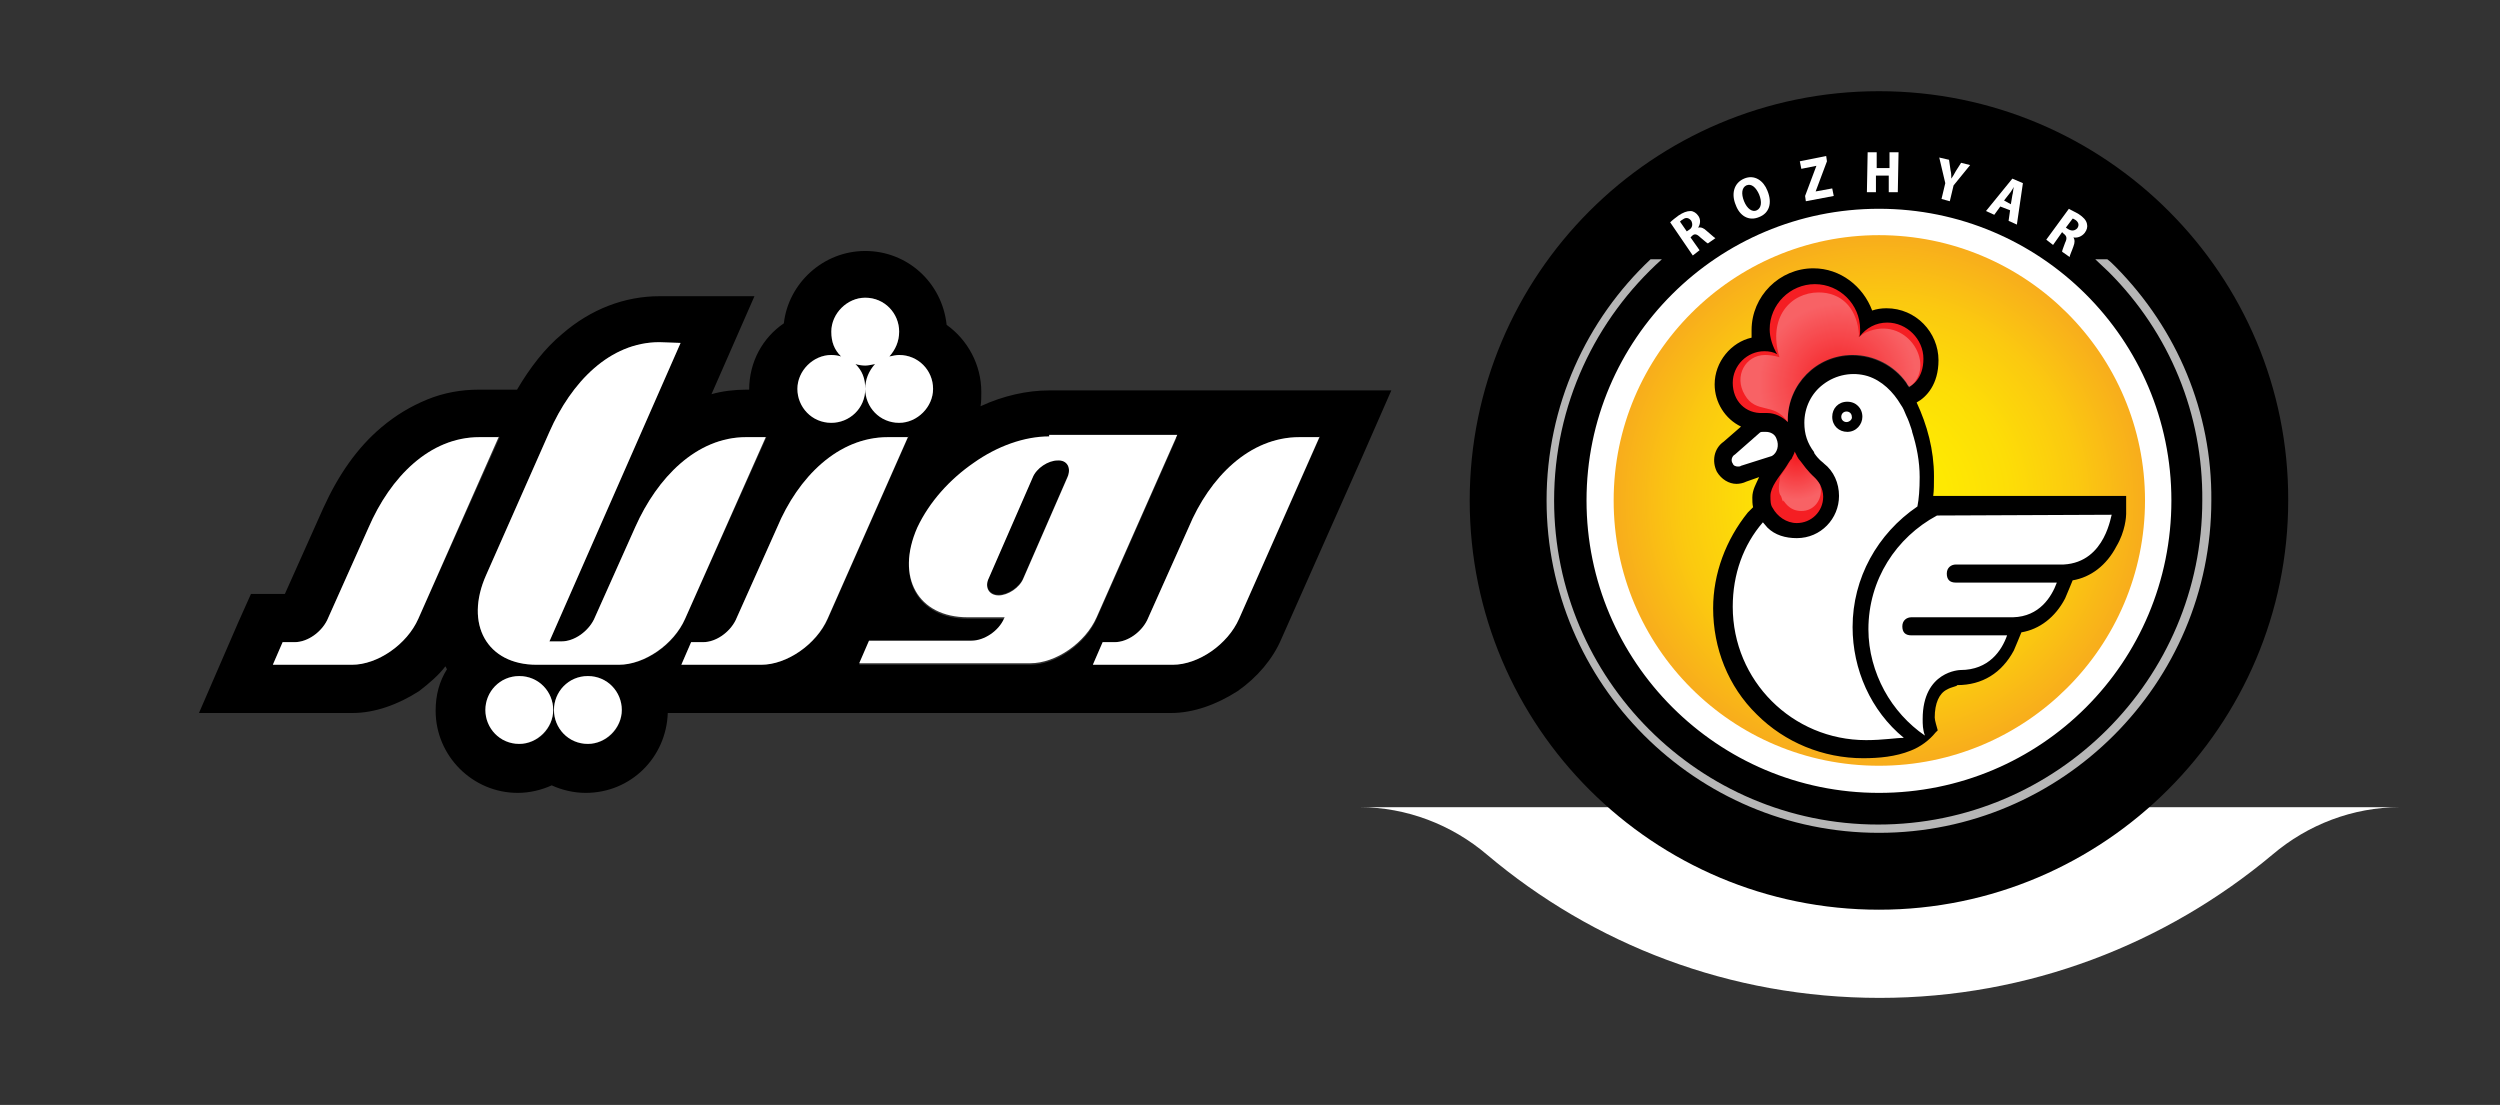
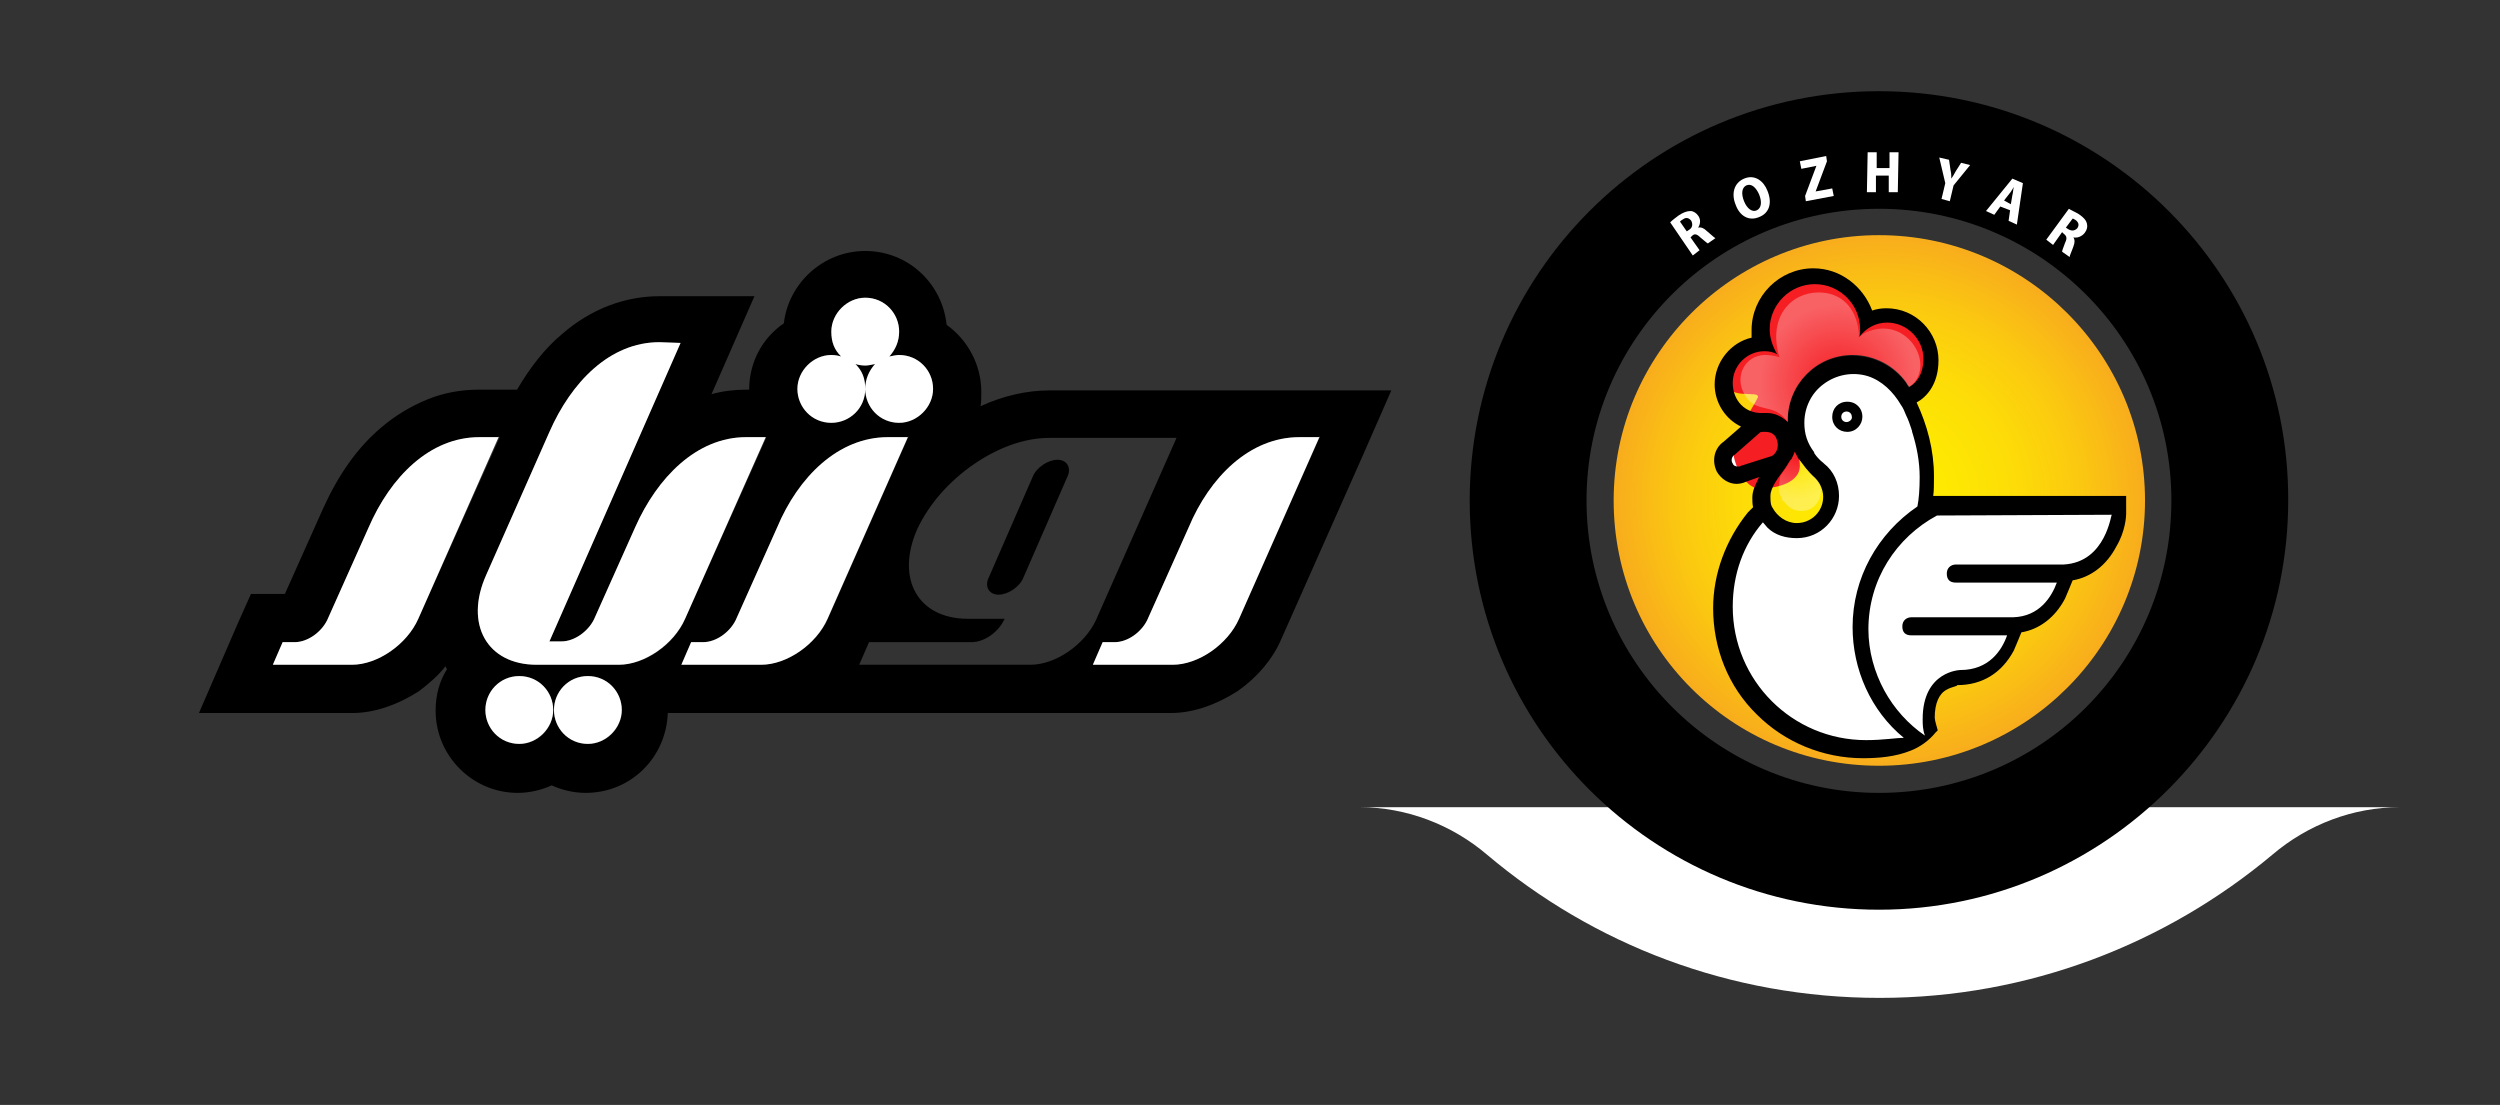
<svg xmlns="http://www.w3.org/2000/svg" version="1.1" id="Layer_1" x="0px" y="0px" viewBox="0 0 331.7 146.6" style="enable-background:new 0 0 331.7 146.6;" xml:space="preserve">
  <rect x="0" y="0" width="331.7" height="146.6" fill="#333333" stroke="none" />
  <style type="text/css">
	.st0{fill:#FFFFFF;}
	.st1{fill-rule:evenodd;clip-rule:evenodd;fill:url(#SVGID_1_);}
	.st2{fill:#F51E23;}
	.st3{fill:url(#SVGID_00000011006192229811931640000009054342963790545030_);}
	.st4{fill:url(#SVGID_00000060007281933135180790000009655809174102240143_);}
	.st5{fill:#B6B6B6;}
</style>
  <path class="st0" d="M197.3,113.4c14.1,11.9,32.2,19,52.1,19c19.8,0,38-7.2,52.1-19c4.7-4,10.7-6.3,16.9-6.3h-138  C186.6,107.1,192.6,109.4,197.3,113.4z" />
  <g>
    <path d="M114.8,48.5c-0.5,0-1-0.1-1.3-0.2c0.9,0.9,1.3,1.9,1.3,3.3c0-1.3,0.5-2.4,1.3-3.3C115.6,48.4,115.3,48.5,114.8,48.5z    M140.3,61c-1.2,0-2.8,1-3.3,2.3l-5.8,13.3c-0.6,1.2,0,2.3,1.3,2.3c1.2,0,2.8-1,3.3-2.3l5.8-13.3C142.2,62.1,141.6,61,140.3,61z    M140.3,61c-1.2,0-2.8,1-3.3,2.3l-5.8,13.3c-0.6,1.2,0,2.3,1.3,2.3c1.2,0,2.8-1,3.3-2.3l5.8-13.3C142.2,62.1,141.6,61,140.3,61z    M114.8,48.5c-0.5,0-1-0.1-1.3-0.2c0.9,0.9,1.3,1.9,1.3,3.3c0-1.3,0.5-2.4,1.3-3.3C115.6,48.4,115.3,48.5,114.8,48.5z M140.3,61   c-1.2,0-2.8,1-3.3,2.3l-5.8,13.3c-0.6,1.2,0,2.3,1.3,2.3c1.2,0,2.8-1,3.3-2.3l5.8-13.3C142.2,62.1,141.6,61,140.3,61z M140.3,61   c-1.2,0-2.8,1-3.3,2.3l-5.8,13.3c-0.6,1.2,0,2.3,1.3,2.3c1.2,0,2.8-1,3.3-2.3l5.8-13.3C142.2,62.1,141.6,61,140.3,61z M114.8,48.5   c-0.5,0-1-0.1-1.3-0.2c0.9,0.9,1.3,1.9,1.3,3.3c0-1.3,0.5-2.4,1.3-3.3C115.6,48.4,115.3,48.5,114.8,48.5z M114.8,48.5   c-0.5,0-1-0.1-1.3-0.2c0.9,0.9,1.3,1.9,1.3,3.3c0-1.3,0.5-2.4,1.3-3.3C115.6,48.4,115.3,48.5,114.8,48.5z M140.3,61   c-1.2,0-2.8,1-3.3,2.3l-5.8,13.3c-0.6,1.2,0,2.3,1.3,2.3c1.2,0,2.8-1,3.3-2.3l5.8-13.3C142.2,62.1,141.6,61,140.3,61z M140.3,61   c-1.2,0-2.8,1-3.3,2.3l-5.8,13.3c-0.6,1.2,0,2.3,1.3,2.3c1.2,0,2.8-1,3.3-2.3l5.8-13.3C142.2,62.1,141.6,61,140.3,61z M114.8,48.5   c-0.5,0-1-0.1-1.3-0.2c0.9,0.9,1.3,1.9,1.3,3.3c0-1.3,0.5-2.4,1.3-3.3C115.6,48.4,115.3,48.5,114.8,48.5z M114.8,48.5   c-0.5,0-1-0.1-1.3-0.2c0.9,0.9,1.3,1.9,1.3,3.3c0-1.3,0.5-2.4,1.3-3.3C115.6,48.4,115.3,48.5,114.8,48.5z M140.3,61   c-1.2,0-2.8,1-3.3,2.3l-5.8,13.3c-0.6,1.2,0,2.3,1.3,2.3c1.2,0,2.8-1,3.3-2.3l5.8-13.3C142.2,62.1,141.6,61,140.3,61z M140.3,61   c-1.2,0-2.8,1-3.3,2.3l-5.8,13.3c-0.6,1.2,0,2.3,1.3,2.3c1.2,0,2.8-1,3.3-2.3l5.8-13.3C142.2,62.1,141.6,61,140.3,61z M114.8,48.5   c-0.5,0-1-0.1-1.3-0.2c0.9,0.9,1.3,1.9,1.3,3.3c0-1.3,0.5-2.4,1.3-3.3C115.6,48.4,115.3,48.5,114.8,48.5z M114.8,48.5   c-0.5,0-1-0.1-1.3-0.2c0.9,0.9,1.3,1.9,1.3,3.3c0-1.3,0.5-2.4,1.3-3.3C115.6,48.4,115.3,48.5,114.8,48.5z M140.3,61   c-1.2,0-2.8,1-3.3,2.3l-5.8,13.3c-0.6,1.2,0,2.3,1.3,2.3c1.2,0,2.8-1,3.3-2.3l5.8-13.3C142.2,62.1,141.6,61,140.3,61z M140.3,61   c-1.2,0-2.8,1-3.3,2.3l-5.8,13.3c-0.6,1.2,0,2.3,1.3,2.3c1.2,0,2.8-1,3.3-2.3l5.8-13.3C142.2,62.1,141.6,61,140.3,61z M114.8,48.5   c-0.5,0-1-0.1-1.3-0.2c0.9,0.9,1.3,1.9,1.3,3.3c0-1.3,0.5-2.4,1.3-3.3C115.6,48.4,115.3,48.5,114.8,48.5z M139.2,51.8   c-2.9,0-6.1,0.7-9.1,2.1c0.1-0.6,0.1-1.2,0.1-1.9c0-3.6-1.8-6.9-4.6-8.9c-0.6-5.6-5.2-9.8-10.8-9.8c-5.6,0-10.2,4.3-10.8,9.6   c-2.8,1.9-4.6,5.1-4.6,8.8H99c-1.6,0-3.2,0.2-4.6,0.6l1.8-4.1l3.9-8.9H87.5c-4.6,0-9.1,1.7-12.9,5c-2.3,1.9-4.3,4.5-6,7.4h-5.1   c-2.3,0-4.6,0.4-6.8,1.3s-4.2,2.1-6.1,3.7c-3.2,2.7-5.7,6.3-7.7,10.7l-5.1,11.4h-4.5l-1.7,3.8l-1.3,3l-3.9,9h20.4   c2.9,0,6-1.1,8.8-2.9c1.3-1,2.6-2.1,3.5-3.3c0,0.1,0.1,0.1,0.1,0.2c0,0.1,0.1,0.1,0.1,0.2c-1,1.6-1.5,3.4-1.5,5.5   c0,6,4.9,10.9,10.9,10.9c1.6,0,3.2-0.4,4.5-1c1.3,0.6,2.9,1,4.5,1c6,0,10.7-4.7,10.9-10.6h66.8c2.9,0,6-1.1,8.8-2.9   c2.6-1.8,4.7-4.3,5.8-6.9l10.7-24.1l3.9-8.9H139.2z M110.3,47.1c0.5,0,1,0.1,1.3,0.2c-0.9-0.9-1.3-1.9-1.3-3.3   c0-2.4,2.1-4.5,4.5-4.5c2.6,0,4.5,2.1,4.5,4.5c0,1.3-0.5,2.4-1.3,3.3c0.5-0.1,0.9-0.2,1.3-0.2c2.6,0,4.5,2.1,4.5,4.5   s-2.1,4.5-4.5,4.5c-2.6,0-4.5-2.1-4.5-4.5c0,2.6-2.1,4.5-4.5,4.5c-2.6,0-4.5-2.1-4.5-4.5S107.8,47.1,110.3,47.1z M55.5,82.1   c-1.5,3.4-5.4,6.1-8.8,6.1H36.2l1.3-3h1.6c1.7,0,3.5-1.3,4.3-2.9l5.5-12.3c2.9-6.7,8.1-12,14.7-12h2.7L55.5,82.1z M68.9,98.7   c-2.6,0-4.5-2.1-4.5-4.5c0-2.4,1.9-4.5,4.5-4.5c2.6,0,4.5,2.1,4.5,4.5C73.4,96.7,71.4,98.7,68.9,98.7z M78,98.7   c-2.6,0-4.5-2.1-4.5-4.5c0-2.4,1.9-4.5,4.5-4.5c2.6,0,4.5,2.1,4.5,4.5C82.5,96.7,80.5,98.7,78,98.7z M82.2,88.2H71.2   c-6.6,0-9.6-5.4-6.7-11.9l8.4-19c2.9-6.6,8-11.9,14.6-11.9l2.8,0.1L72.9,85.1h1.6c1.7,0,3.5-1.3,4.3-2.9l5.5-12.3   C87.2,63.4,92.4,58,99,58h2.7L90.9,82.1C89.5,85.5,85.6,88.2,82.2,88.2z M101,88.2H90.4l1.3-3h1.6c1.7,0,3.5-1.3,4.3-2.9l5.5-12.3   c2.8-6.7,8.1-12,14.7-12h2.7l-10.7,24.2C108.3,85.5,104.4,88.2,101,88.2z M136.7,88.2h-22.7l1.3-3h13.6c1.7,0,3.5-1.3,4.3-2.9   l0.1-0.2h-4.9c-6.6,0-9.6-5.3-6.7-11.9c1.6-3.4,4.3-6.4,7.5-8.6c3.2-2.2,6.7-3.5,10-3.5h16.9l-10.7,24.2   C143.9,85.5,140.1,88.2,136.7,88.2z M164.4,82.1c-1.5,3.4-5.4,6.1-8.8,6.1H145l1.3-3h1.6c1.7,0,3.5-1.3,4.3-2.9l5.5-12.3   c2.8-6.7,8.1-12,14.7-12h2.7L164.4,82.1z M140.3,61c-1.2,0-2.8,1-3.3,2.3l-5.8,13.3c-0.6,1.2,0,2.3,1.3,2.3c1.2,0,2.8-1,3.3-2.3   l5.8-13.3C142.2,62.1,141.6,61,140.3,61z M114.8,48.5c-0.5,0-1-0.1-1.3-0.2c0.9,0.9,1.3,1.9,1.3,3.3c0-1.3,0.5-2.4,1.3-3.3   C115.6,48.4,115.3,48.5,114.8,48.5z M114.8,48.5c-0.5,0-1-0.1-1.3-0.2c0.9,0.9,1.3,1.9,1.3,3.3c0-1.3,0.5-2.4,1.3-3.3   C115.6,48.4,115.3,48.5,114.8,48.5z M140.3,61c-1.2,0-2.8,1-3.3,2.3l-5.8,13.3c-0.6,1.2,0,2.3,1.3,2.3c1.2,0,2.8-1,3.3-2.3   l5.8-13.3C142.2,62.1,141.6,61,140.3,61z M140.3,61c-1.2,0-2.8,1-3.3,2.3l-5.8,13.3c-0.6,1.2,0,2.3,1.3,2.3c1.2,0,2.8-1,3.3-2.3   l5.8-13.3C142.2,62.1,141.6,61,140.3,61z M114.8,48.5c-0.5,0-1-0.1-1.3-0.2c0.9,0.9,1.3,1.9,1.3,3.3c0-1.3,0.5-2.4,1.3-3.3   C115.6,48.4,115.3,48.5,114.8,48.5z M114.8,48.5c-0.5,0-1-0.1-1.3-0.2c0.9,0.9,1.3,1.9,1.3,3.3c0-1.3,0.5-2.4,1.3-3.3   C115.6,48.4,115.3,48.5,114.8,48.5z M140.3,61c-1.2,0-2.8,1-3.3,2.3l-5.8,13.3c-0.6,1.2,0,2.3,1.3,2.3c1.2,0,2.8-1,3.3-2.3   l5.8-13.3C142.2,62.1,141.6,61,140.3,61z M140.3,61c-1.2,0-2.8,1-3.3,2.3l-5.8,13.3c-0.6,1.2,0,2.3,1.3,2.3c1.2,0,2.8-1,3.3-2.3   l5.8-13.3C142.2,62.1,141.6,61,140.3,61z M114.8,48.5c-0.5,0-1-0.1-1.3-0.2c0.9,0.9,1.3,1.9,1.3,3.3c0-1.3,0.5-2.4,1.3-3.3   C115.6,48.4,115.3,48.5,114.8,48.5z M114.8,48.5c-0.5,0-1-0.1-1.3-0.2c0.9,0.9,1.3,1.9,1.3,3.3c0-1.3,0.5-2.4,1.3-3.3   C115.6,48.4,115.3,48.5,114.8,48.5z M140.3,61c-1.2,0-2.8,1-3.3,2.3l-5.8,13.3c-0.6,1.2,0,2.3,1.3,2.3c1.2,0,2.8-1,3.3-2.3   l5.8-13.3C142.2,62.1,141.6,61,140.3,61z M140.3,61c-1.2,0-2.8,1-3.3,2.3l-5.8,13.3c-0.6,1.2,0,2.3,1.3,2.3c1.2,0,2.8-1,3.3-2.3   l5.8-13.3C142.2,62.1,141.6,61,140.3,61z M114.8,48.5c-0.5,0-1-0.1-1.3-0.2c0.9,0.9,1.3,1.9,1.3,3.3c0-1.3,0.5-2.4,1.3-3.3   C115.6,48.4,115.3,48.5,114.8,48.5z" />
    <path class="st0" d="M66.2,57.9L55.5,82.1c-1.5,3.4-5.4,6.1-8.8,6.1H36.2l1.3-3h1.6c1.7,0,3.5-1.3,4.3-2.9l5.5-12.3   c2.9-6.7,8.1-12,14.7-12H66.2z" />
    <path class="st0" d="M73.4,94.2c0,2.4-2.1,4.5-4.5,4.5c-2.6,0-4.5-2.1-4.5-4.5c0-2.4,1.9-4.5,4.5-4.5   C71.5,89.7,73.4,91.8,73.4,94.2z" />
    <path class="st0" d="M82.5,94.2c0,2.4-2.1,4.5-4.5,4.5c-2.6,0-4.5-2.1-4.5-4.5c0-2.4,1.9-4.5,4.5-4.5   C80.6,89.7,82.5,91.8,82.5,94.2z" />
    <path class="st0" d="M101.6,58L90.9,82.1c-1.5,3.4-5.4,6.1-8.8,6.1H71.2c-6.6,0-9.6-5.4-6.7-11.9l8.4-19c2.9-6.6,8-11.9,14.6-11.9   l2.8,0.1L72.9,85.1h1.6c1.7,0,3.5-1.3,4.3-2.9l5.5-12.3C87.2,63.4,92.4,58,99,58H101.6z" />
    <path class="st0" d="M123.8,51.6c0,2.4-2.1,4.5-4.5,4.5c-2.6,0-4.5-2.1-4.5-4.5c0-1.3,0.5-2.4,1.3-3.3c-0.5,0.1-0.9,0.2-1.3,0.2   c-0.5,0-1-0.1-1.3-0.2c0.9,0.9,1.3,1.9,1.3,3.3c0,2.6-2.1,4.5-4.5,4.5c-2.6,0-4.5-2.1-4.5-4.5s2.1-4.5,4.5-4.5c0.5,0,1,0.1,1.3,0.2   c-0.9-0.9-1.3-1.9-1.3-3.3c0-2.4,2.1-4.5,4.5-4.5c2.6,0,4.5,2.1,4.5,4.5c0,1.3-0.5,2.4-1.3,3.3c0.5-0.1,0.9-0.2,1.3-0.2   C121.8,47.1,123.8,49.1,123.8,51.6z" />
    <path class="st0" d="M120.5,57.9l-10.7,24.2c-1.5,3.4-5.4,6.1-8.8,6.1H90.4l1.3-3h1.6c1.7,0,3.5-1.3,4.3-2.9l5.5-12.3   c2.8-6.7,8.1-12,14.7-12H120.5z" />
-     <path class="st0" d="M139.2,57.9c-3.3,0-6.9,1.3-10,3.5c-3.2,2.2-5.9,5.2-7.5,8.6c-2.9,6.6,0.1,11.9,6.7,11.9h4.9l-0.1,0.2   c-0.7,1.6-2.6,2.9-4.3,2.9h-13.6l-1.3,3h22.7c3.4,0,7.3-2.7,8.8-6.1l10.7-24.2H139.2z M141.6,63.4l-5.8,13.3   c-0.5,1.3-2.1,2.3-3.3,2.3c-1.3,0-1.9-1.1-1.3-2.3l5.8-13.3c0.5-1.3,2.1-2.3,3.3-2.3C141.6,61,142.2,62.1,141.6,63.4z" />
    <path class="st0" d="M175.1,57.9l-10.7,24.2c-1.5,3.4-5.4,6.1-8.8,6.1H145l1.3-3h1.6c1.7,0,3.5-1.3,4.3-2.9l5.5-12.3   c2.8-6.7,8.1-12,14.7-12H175.1z" />
  </g>
  <g>
-     <path class="st0" d="M249.3,110c-24.1,0-43.6-19.6-43.6-43.6c0-24,19.6-43.5,43.6-43.5c24.1,0,43.6,19.4,43.6,43.5   C292.9,90.6,273.5,110,249.3,110z" />
    <radialGradient id="SVGID_1_" cx="249.372" cy="1046.4" r="35.22" gradientTransform="matrix(1 0 0 1 0 -980)" gradientUnits="userSpaceOnUse">
      <stop offset="0" style="stop-color:#FEED00" />
      <stop offset="0.251" style="stop-color:#FEE902" />
      <stop offset="0.501" style="stop-color:#FDDD07" />
      <stop offset="0.75" style="stop-color:#FBC910" />
      <stop offset="0.997" style="stop-color:#F8AD1C" />
      <stop offset="1" style="stop-color:#F8AD1C" />
    </radialGradient>
    <path class="st1" d="M249.3,31.2c19.5,0,35.3,15.8,35.3,35.2s-15.8,35.2-35.3,35.2s-35.2-15.7-35.2-35.2   C214.1,47,229.9,31.2,249.3,31.2z" />
    <path class="st0" d="M255.9,67.1h25.2c0,0,0.9,2.9-1.3,5.5c-2.2,2.6-6,3.5-6,3.5s-0.6,5.9-5.9,6.8c-1.7,4-0.9,5.8-4.6,6.5   c-3.7,0.9-6.5,1.7-7.1,4c-0.6,2.3,0.3,3.7,0.3,3.7s-5.5,4.2-13.7,1.9c-8.2-2.3-14.8-11.2-14-21c0.7-8.4,5.3-9.9,5.3-9.9   s2,2.7,4.8,2.2c2.7-0.6,4-1.6,3.6-5c-0.4-3.6-4.3-6.3-4.3-6.3s-1.2,2.6-4.2,3.2c-3,0.6-4,0.9-4.5,0.1c-0.6-0.6-0.3-1.4,0.4-2.6   c0.7-1,3-3.3,5-3c1.9,0.3,2.6,1.6,2.9,0.6c0.1-0.9,0.4-4.6,2.9-6.5s4.9-2.7,7.1-2.2c2.3,0.6,5.5,3.6,6.2,6   C254.8,57.2,255.5,60.4,255.9,67.1z" />
-     <path class="st2" d="M238.4,57.2c0,0-1.4-4.3,2.6-7.1c3.9-2.7,9.4-1.4,11.4,1.9c2.6,0.6,3.5-2,3.7-4.5c0.3-2.4-3.7-6.8-7.9-4.6   c-0.6-3.7-6-8.6-10.4-5.8c-4.3,2.9-3.6,8.8-3.6,8.8s-3.9,0.1-4.9,3.9c-1,3.7,2.3,6.3,4.2,6.2s4.5,1.7,3.9,3   c-0.6,1.3-3.5,5.3-3.2,7.5c0.3,2,1.7,4.3,3.2,4.5c1.6,0.1,5.6-0.4,5.6-3c0-2.6-1.7-4.2-2.4-6C239.8,60.1,238.4,57.2,238.4,57.2z" />
+     <path class="st2" d="M238.4,57.2c0,0-1.4-4.3,2.6-7.1c3.9-2.7,9.4-1.4,11.4,1.9c2.6,0.6,3.5-2,3.7-4.5c0.3-2.4-3.7-6.8-7.9-4.6   c-0.6-3.7-6-8.6-10.4-5.8c-4.3,2.9-3.6,8.8-3.6,8.8s-3.9,0.1-4.9,3.9s4.5,1.7,3.9,3   c-0.6,1.3-3.5,5.3-3.2,7.5c0.3,2,1.7,4.3,3.2,4.5c1.6,0.1,5.6-0.4,5.6-3c0-2.6-1.7-4.2-2.4-6C239.8,60.1,238.4,57.2,238.4,57.2z" />
    <g>
      <path d="M245.1,53.3c-1.2,0-2,0.9-2,2c0,1.2,0.9,2,2,2c1.2,0,2-1,2-2C247.1,54.2,246.3,53.3,245.1,53.3z M245,56    c-0.4,0-0.7-0.3-0.7-0.7c0-0.4,0.3-0.7,0.7-0.7s0.7,0.3,0.7,0.7C245.8,55.6,245.4,56,245,56z M247.1,55.3c0-1.2-0.9-2-2-2    c-1.2,0-2,0.9-2,2c0,1.2,0.9,2,2,2C246.3,57.3,247.1,56.3,247.1,55.3z M245,56c-0.4,0-0.7-0.3-0.7-0.7c0-0.4,0.3-0.7,0.7-0.7    s0.7,0.3,0.7,0.7C245.8,55.6,245.4,56,245,56z M256.5,65.8c0.1-0.7,0.1-1.6,0.1-2.6c0-3.5-0.9-6.8-2.3-9.8    c1.3-0.7,2.9-2.4,2.9-5.6c0-3.7-3-6.9-6.9-6.9c-0.7,0-1.3,0.1-1.9,0.3c-1.2-3.2-4.2-5.6-7.8-5.6c-4.5,0-8.2,3.7-8.2,8.2v1    c-2.7,0.6-4.9,3.2-4.9,6.2c0,2.4,1.4,4.6,3.5,5.6l-2.3,2c-1.3,0.9-1.6,2.6-0.9,4c0.6,1,1.6,1.6,2.6,1.6c0.4,0,0.9-0.1,1.3-0.3    l1.7-0.6c-0.4,0.9-0.9,1.7-0.9,2.7c0,0.4,0,0.9,0.1,1.3c-0.3,0.3-0.4,0.4-0.4,0.4l-0.3,0.3c-2.9,3.6-4.6,8.1-4.6,12.7    c0,5.3,2,10.4,5.8,14.1c3.7,3.7,8.8,5.8,14.1,5.8c2.1,0,4.3-0.2,6.3-1c1.3-0.5,2.5-1.4,3.3-2.4c0.1-0.1,0.2-0.2,0.3-0.3    c-0.1-0.4-0.4-1.3-0.4-1.7c0-1.9,0.6-3.2,1.6-3.7c0.7-0.4,1.3-0.4,1.4-0.6c3.3,0,5.9-1.6,7.5-4.6c0.4-0.9,0.7-1.7,1-2.4    c2.4-0.4,4.5-2,5.8-4.5c0.4-0.9,0.7-1.7,1-2.4c2.4-0.4,4.5-2,5.8-4.5c1.2-2,1.3-4,1.3-4.3v-2.4L256.5,65.8z M229.9,50.8    c0-2.3,1.9-4.2,4.2-4.2c0.6,0,1.2,0.1,1.7,0.4c-0.6-1-1-2.2-1-3.3c0-3.3,2.7-6,6-6c3.3,0,6,2.7,6,6c0,0.4,0,0.7-0.1,1    c0.9-1.2,2.2-1.9,3.7-1.9c2.6,0,4.8,2.2,4.8,4.8c0,2.7-1.6,3.6-1.9,3.7c-0.1-0.1-0.3-0.4-0.4-0.6c-1.6-2.2-4.2-3.6-7.1-3.6    c-4.8,0-8.6,3.9-8.6,8.6V56c-0.7-0.7-1.7-1.2-2.7-1.2h-0.6C231.6,54.9,229.9,53.2,229.9,50.8z M238.9,61.2c1,1.4,1.7,2,1.7,2    c0.7,0.6,1.3,1.6,1.3,2.7c0,2-1.6,3.5-3.5,3.5c-1.4,0-2.6-0.9-3.2-2c-0.3-0.4-0.3-1-0.3-1.6c0-1.2,1.2-2.6,1.9-3.6    c0.3-0.4,0.7-1.2,0.9-1.3c0.1-0.3,0.4-0.7,0.4-1C238.4,60.4,238.5,60.8,238.9,61.2z M231,61.8c-0.1,0.1-0.3,0.1-0.4,0.1    c-0.3,0-0.6-0.1-0.7-0.4c-0.3-0.4-0.1-1,0.3-1.2l3.3-2.9c0.1-0.1,0.3-0.1,0.4-0.1h0.4c0.6,0,1.2,0.3,1.4,0.9    c0.4,0.9,0.1,1.9-0.6,2.3L231,61.8z M247.6,98.2c-9.8,0-17.7-7.9-17.7-17.7c0-4.3,1.4-8.2,4-11.2l0.6,0.7c1,1,2.4,1.4,3.9,1.4    c3.2,0,5.6-2.6,5.6-5.6c0-1.7-0.7-3.3-2-4.3l-0.1-0.1c-0.1-0.1-0.6-0.4-1.2-1.3v-0.1c-0.9-1.2-1.3-2.4-1.3-3.9    c0-2,0.9-3.9,2.5-5.1c1.7-1.3,3.9-1.7,5.9-1.1c1.9,0.6,3.4,2.1,4.4,3.8c0.3,0.4,0.5,0.9,0.7,1.4c0.3,0.6,0.5,1.2,0.7,1.8    c0,0.1,0.1,0.2,0.1,0.4c0.6,1.9,1,3.9,1,6c0,1.6-0.1,2.9-0.3,3.9c-5.3,3.6-8.6,9.5-8.6,16c0,5.6,2.4,11.1,6.8,14.7    C251.5,97.9,249.9,98.2,247.6,98.2z M273.8,74.9h-14.3c-0.6,0-1.2,0.4-1.2,1.2s0.4,1.2,1.2,1.2h13.4c-0.7,1.9-2.3,4.5-5.8,4.6    h-13.5c-0.6,0-1.2,0.4-1.2,1.2s0.4,1.2,1.2,1.2h12.7c-0.7,2-2.4,4.6-6.2,4.6c0,0-5,0.1-5,6.5c0,0.7,0,1.4,0.3,2.2    c-2.2-1.5-4.1-3.6-5.4-6c-1.3-2.4-2.1-5.2-2.1-8.1c0-6.6,3.7-12.2,9.1-15.1l23.2-0.1C280.1,68,279.5,74.6,273.8,74.9z M247.1,55.3    c0-1.2-0.9-2-2-2c-1.2,0-2,0.9-2,2c0,1.2,0.9,2,2,2C246.3,57.3,247.1,56.3,247.1,55.3z M245,56c-0.4,0-0.7-0.3-0.7-0.7    c0-0.4,0.3-0.7,0.7-0.7s0.7,0.3,0.7,0.7C245.8,55.6,245.4,56,245,56z M256.5,65.8c0.1-0.7,0.1-1.6,0.1-2.6c0-3.5-0.9-6.8-2.3-9.8    c1.3-0.7,2.9-2.4,2.9-5.6c0-3.7-3-6.9-6.9-6.9c-0.7,0-1.3,0.1-1.9,0.3c-1.2-3.2-4.2-5.6-7.8-5.6c-4.5,0-8.2,3.7-8.2,8.2v1    c-2.7,0.6-4.9,3.2-4.9,6.2c0,2.4,1.4,4.6,3.5,5.6l-2.3,2c-1.3,0.9-1.6,2.6-0.9,4c0.6,1,1.6,1.6,2.6,1.6c0.4,0,0.9-0.1,1.3-0.3    l1.7-0.6c-0.4,0.9-0.9,1.7-0.9,2.7c0,0.4,0,0.9,0.1,1.3c-0.3,0.3-0.4,0.4-0.4,0.4l-0.3,0.3c-2.9,3.6-4.6,8.1-4.6,12.7    c0,5.3,2,10.4,5.8,14.1c3.7,3.7,8.8,5.8,14.1,5.8c2.1,0,4.3-0.2,6.3-1c1.3-0.5,2.5-1.4,3.3-2.4c0.1-0.1,0.2-0.2,0.3-0.3    c-0.1-0.4-0.4-1.3-0.4-1.7c0-1.9,0.6-3.2,1.6-3.7c0.7-0.4,1.3-0.4,1.4-0.6c3.3,0,5.9-1.6,7.5-4.6c0.4-0.9,0.7-1.7,1-2.4    c2.4-0.4,4.5-2,5.8-4.5c0.4-0.9,0.7-1.7,1-2.4c2.4-0.4,4.5-2,5.8-4.5c1.2-2,1.3-4,1.3-4.3v-2.4L256.5,65.8z M229.9,50.8    c0-2.3,1.9-4.2,4.2-4.2c0.6,0,1.2,0.1,1.7,0.4c-0.6-1-1-2.2-1-3.3c0-3.3,2.7-6,6-6c3.3,0,6,2.7,6,6c0,0.4,0,0.7-0.1,1    c0.9-1.2,2.2-1.9,3.7-1.9c2.6,0,4.8,2.2,4.8,4.8c0,2.7-1.6,3.6-1.9,3.7c-0.1-0.1-0.3-0.4-0.4-0.6c-1.6-2.2-4.2-3.6-7.1-3.6    c-4.8,0-8.6,3.9-8.6,8.6V56c-0.7-0.7-1.7-1.2-2.7-1.2h-0.6C231.6,54.9,229.9,53.2,229.9,50.8z M238.9,61.2c1,1.4,1.7,2,1.7,2    c0.7,0.6,1.3,1.6,1.3,2.7c0,2-1.6,3.5-3.5,3.5c-1.4,0-2.6-0.9-3.2-2c-0.3-0.4-0.3-1-0.3-1.6c0-1.2,1.2-2.6,1.9-3.6    c0.3-0.4,0.7-1.2,0.9-1.3c0.1-0.3,0.4-0.7,0.4-1C238.4,60.4,238.5,60.8,238.9,61.2z M231,61.8c-0.1,0.1-0.3,0.1-0.4,0.1    c-0.3,0-0.6-0.1-0.7-0.4c-0.3-0.4-0.1-1,0.3-1.2l3.3-2.9c0.1-0.1,0.3-0.1,0.4-0.1h0.4c0.6,0,1.2,0.3,1.4,0.9    c0.4,0.9,0.1,1.9-0.6,2.3L231,61.8z M247.6,98.2c-9.8,0-17.7-7.9-17.7-17.7c0-4.3,1.4-8.2,4-11.2l0.6,0.7c1,1,2.4,1.4,3.9,1.4    c3.2,0,5.6-2.6,5.6-5.6c0-1.7-0.7-3.3-2-4.3l-0.1-0.1c-0.1-0.1-0.6-0.4-1.2-1.3v-0.1c-0.9-1.2-1.3-2.4-1.3-3.9    c0-2,0.9-3.9,2.5-5.1c1.7-1.3,3.9-1.7,5.9-1.1c1.9,0.6,3.4,2.1,4.4,3.8c0.3,0.4,0.5,0.9,0.7,1.4c0.3,0.6,0.5,1.2,0.7,1.8    c0,0.1,0.1,0.2,0.1,0.4c0.6,1.9,1,3.9,1,6c0,1.6-0.1,2.9-0.3,3.9c-5.3,3.6-8.6,9.5-8.6,16c0,5.6,2.4,11.1,6.8,14.7    C251.5,97.9,249.9,98.2,247.6,98.2z M273.8,74.9h-14.3c-0.6,0-1.2,0.4-1.2,1.2s0.4,1.2,1.2,1.2h13.4c-0.7,1.9-2.3,4.5-5.8,4.6    h-13.5c-0.6,0-1.2,0.4-1.2,1.2s0.4,1.2,1.2,1.2h12.7c-0.7,2-2.4,4.6-6.2,4.6c0,0-5,0.1-5,6.5c0,0.7,0,1.4,0.3,2.2    c-2.2-1.5-4.1-3.6-5.4-6c-1.3-2.4-2.1-5.2-2.1-8.1c0-6.6,3.7-12.2,9.1-15.1l23.2-0.1C280.1,68,279.5,74.6,273.8,74.9z M247.1,55.3    c0-1.2-0.9-2-2-2c-1.2,0-2,0.9-2,2c0,1.2,0.9,2,2,2C246.3,57.3,247.1,56.3,247.1,55.3z M245,56c-0.4,0-0.7-0.3-0.7-0.7    c0-0.4,0.3-0.7,0.7-0.7s0.7,0.3,0.7,0.7C245.8,55.6,245.4,56,245,56z M249.3,12.1c-30.1,0-54.3,24.4-54.3,54.3    c0,30.1,24.4,54.3,54.3,54.3s54.3-24.4,54.3-54.3C303.7,36.5,279.4,12.1,249.3,12.1z M249.3,105.2c-21.4,0-38.8-17.4-38.8-38.8    c0-21.4,17.4-38.7,38.8-38.7s38.8,17.3,38.8,38.7C288.1,87.9,270.8,105.2,249.3,105.2z M256.5,65.8c0.1-0.7,0.1-1.6,0.1-2.6    c0-3.5-0.9-6.8-2.3-9.8c1.3-0.7,2.9-2.4,2.9-5.6c0-3.7-3-6.9-6.9-6.9c-0.7,0-1.3,0.1-1.9,0.3c-1.2-3.2-4.2-5.6-7.8-5.6    c-4.5,0-8.2,3.7-8.2,8.2v1c-2.7,0.6-4.9,3.2-4.9,6.2c0,2.4,1.4,4.6,3.5,5.6l-2.3,2c-1.3,0.9-1.6,2.6-0.9,4c0.6,1,1.6,1.6,2.6,1.6    c0.4,0,0.9-0.1,1.3-0.3l1.7-0.6c-0.4,0.9-0.9,1.7-0.9,2.7c0,0.4,0,0.9,0.1,1.3c-0.3,0.3-0.4,0.4-0.4,0.4l-0.3,0.3    c-2.9,3.6-4.6,8.1-4.6,12.7c0,5.3,2,10.4,5.8,14.1c3.7,3.7,8.8,5.8,14.1,5.8c2.1,0,4.3-0.2,6.3-1c1.3-0.5,2.5-1.4,3.3-2.4    c0.1-0.1,0.2-0.2,0.3-0.3c-0.1-0.4-0.4-1.3-0.4-1.7c0-1.9,0.6-3.2,1.6-3.7c0.7-0.4,1.3-0.4,1.4-0.6c3.3,0,5.9-1.6,7.5-4.6    c0.4-0.9,0.7-1.7,1-2.4c2.4-0.4,4.5-2,5.8-4.5c0.4-0.9,0.7-1.7,1-2.4c2.4-0.4,4.5-2,5.8-4.5c1.2-2,1.3-4,1.3-4.3v-2.4L256.5,65.8z     M229.9,50.8c0-2.3,1.9-4.2,4.2-4.2c0.6,0,1.2,0.1,1.7,0.4c-0.6-1-1-2.2-1-3.3c0-3.3,2.7-6,6-6c3.3,0,6,2.7,6,6c0,0.4,0,0.7-0.1,1    c0.9-1.2,2.2-1.9,3.7-1.9c2.6,0,4.8,2.2,4.8,4.8c0,2.7-1.6,3.6-1.9,3.7c-0.1-0.1-0.3-0.4-0.4-0.6c-1.6-2.2-4.2-3.6-7.1-3.6    c-4.8,0-8.6,3.9-8.6,8.6V56c-0.7-0.7-1.7-1.2-2.7-1.2h-0.6C231.6,54.9,229.9,53.2,229.9,50.8z M238.9,61.2c1,1.4,1.7,2,1.7,2    c0.7,0.6,1.3,1.6,1.3,2.7c0,2-1.6,3.5-3.5,3.5c-1.4,0-2.6-0.9-3.2-2c-0.3-0.4-0.3-1-0.3-1.6c0-1.2,1.2-2.6,1.9-3.6    c0.3-0.4,0.7-1.2,0.9-1.3c0.1-0.3,0.4-0.7,0.4-1C238.4,60.4,238.5,60.8,238.9,61.2z M231,61.8c-0.1,0.1-0.3,0.1-0.4,0.1    c-0.3,0-0.6-0.1-0.7-0.4c-0.3-0.4-0.1-1,0.3-1.2l3.3-2.9c0.1-0.1,0.3-0.1,0.4-0.1h0.4c0.6,0,1.2,0.3,1.4,0.9    c0.4,0.9,0.1,1.9-0.6,2.3L231,61.8z M247.6,98.2c-9.8,0-17.7-7.9-17.7-17.7c0-4.3,1.4-8.2,4-11.2l0.6,0.7c1,1,2.4,1.4,3.9,1.4    c3.2,0,5.6-2.6,5.6-5.6c0-1.7-0.7-3.3-2-4.3l-0.1-0.1c-0.1-0.1-0.6-0.4-1.2-1.3v-0.1c-0.9-1.2-1.3-2.4-1.3-3.9    c0-2,0.9-3.9,2.5-5.1c1.7-1.3,3.9-1.7,5.9-1.1c1.9,0.6,3.4,2.1,4.4,3.8c0.3,0.4,0.5,0.9,0.7,1.4c0.3,0.6,0.5,1.2,0.7,1.8    c0,0.1,0.1,0.2,0.1,0.4c0.6,1.9,1,3.9,1,6c0,1.6-0.1,2.9-0.3,3.9c-5.3,3.6-8.6,9.5-8.6,16c0,5.6,2.4,11.1,6.8,14.7    C251.5,97.9,249.9,98.2,247.6,98.2z M273.8,74.9h-14.3c-0.6,0-1.2,0.4-1.2,1.2s0.4,1.2,1.2,1.2h13.4c-0.7,1.9-2.3,4.5-5.8,4.6    h-13.5c-0.6,0-1.2,0.4-1.2,1.2s0.4,1.2,1.2,1.2h12.7c-0.7,2-2.4,4.6-6.2,4.6c0,0-5,0.1-5,6.5c0,0.7,0,1.4,0.3,2.2    c-2.2-1.5-4.1-3.6-5.4-6c-1.3-2.4-2.1-5.2-2.1-8.1c0-6.6,3.7-12.2,9.1-15.1l23.2-0.1C280.1,68,279.5,74.6,273.8,74.9z M245.1,53.3    c-1.2,0-2,0.9-2,2c0,1.2,0.9,2,2,2c1.2,0,2-1,2-2C247.1,54.2,246.3,53.3,245.1,53.3z M245,56c-0.4,0-0.7-0.3-0.7-0.7    c0-0.4,0.3-0.7,0.7-0.7s0.7,0.3,0.7,0.7C245.8,55.6,245.4,56,245,56z M245.1,53.3c-1.2,0-2,0.9-2,2c0,1.2,0.9,2,2,2c1.2,0,2-1,2-2    C247.1,54.2,246.3,53.3,245.1,53.3z M245,56c-0.4,0-0.7-0.3-0.7-0.7c0-0.4,0.3-0.7,0.7-0.7s0.7,0.3,0.7,0.7    C245.8,55.6,245.4,56,245,56z M247.1,55.3c0-1.2-0.9-2-2-2c-1.2,0-2,0.9-2,2c0,1.2,0.9,2,2,2C246.3,57.3,247.1,56.3,247.1,55.3z     M245,56c-0.4,0-0.7-0.3-0.7-0.7c0-0.4,0.3-0.7,0.7-0.7s0.7,0.3,0.7,0.7C245.8,55.6,245.4,56,245,56z M256.5,65.8    c0.1-0.7,0.1-1.6,0.1-2.6c0-3.5-0.9-6.8-2.3-9.8c1.3-0.7,2.9-2.4,2.9-5.6c0-3.7-3-6.9-6.9-6.9c-0.7,0-1.3,0.1-1.9,0.3    c-1.2-3.2-4.2-5.6-7.8-5.6c-4.5,0-8.2,3.7-8.2,8.2v1c-2.7,0.6-4.9,3.2-4.9,6.2c0,2.4,1.4,4.6,3.5,5.6l-2.3,2    c-1.3,0.9-1.6,2.6-0.9,4c0.6,1,1.6,1.6,2.6,1.6c0.4,0,0.9-0.1,1.3-0.3l1.7-0.6c-0.4,0.9-0.9,1.7-0.9,2.7c0,0.4,0,0.9,0.1,1.3    c-0.3,0.3-0.4,0.4-0.4,0.4l-0.3,0.3c-2.9,3.6-4.6,8.1-4.6,12.7c0,5.3,2,10.4,5.8,14.1c3.7,3.7,8.8,5.8,14.1,5.8    c2.1,0,4.3-0.2,6.3-1c1.3-0.5,2.5-1.4,3.3-2.4c0.1-0.1,0.2-0.2,0.3-0.3c-0.1-0.4-0.4-1.3-0.4-1.7c0-1.9,0.6-3.2,1.6-3.7    c0.7-0.4,1.3-0.4,1.4-0.6c3.3,0,5.9-1.6,7.5-4.6c0.4-0.9,0.7-1.7,1-2.4c2.4-0.4,4.5-2,5.8-4.5c0.4-0.9,0.7-1.7,1-2.4    c2.4-0.4,4.5-2,5.8-4.5c1.2-2,1.3-4,1.3-4.3v-2.4L256.5,65.8z M229.9,50.8c0-2.3,1.9-4.2,4.2-4.2c0.6,0,1.2,0.1,1.7,0.4    c-0.6-1-1-2.2-1-3.3c0-3.3,2.7-6,6-6c3.3,0,6,2.7,6,6c0,0.4,0,0.7-0.1,1c0.9-1.2,2.2-1.9,3.7-1.9c2.6,0,4.8,2.2,4.8,4.8    c0,2.7-1.6,3.6-1.9,3.7c-0.1-0.1-0.3-0.4-0.4-0.6c-1.6-2.2-4.2-3.6-7.1-3.6c-4.8,0-8.6,3.9-8.6,8.6V56c-0.7-0.7-1.7-1.2-2.7-1.2    h-0.6C231.6,54.9,229.9,53.2,229.9,50.8z M238.9,61.2c1,1.4,1.7,2,1.7,2c0.7,0.6,1.3,1.6,1.3,2.7c0,2-1.6,3.5-3.5,3.5    c-1.4,0-2.6-0.9-3.2-2c-0.3-0.4-0.3-1-0.3-1.6c0-1.2,1.2-2.6,1.9-3.6c0.3-0.4,0.7-1.2,0.9-1.3c0.1-0.3,0.4-0.7,0.4-1    C238.4,60.4,238.5,60.8,238.9,61.2z M231,61.8c-0.1,0.1-0.3,0.1-0.4,0.1c-0.3,0-0.6-0.1-0.7-0.4c-0.3-0.4-0.1-1,0.3-1.2l3.3-2.9    c0.1-0.1,0.3-0.1,0.4-0.1h0.4c0.6,0,1.2,0.3,1.4,0.9c0.4,0.9,0.1,1.9-0.6,2.3L231,61.8z M247.6,98.2c-9.8,0-17.7-7.9-17.7-17.7    c0-4.3,1.4-8.2,4-11.2l0.6,0.7c1,1,2.4,1.4,3.9,1.4c3.2,0,5.6-2.6,5.6-5.6c0-1.7-0.7-3.3-2-4.3l-0.1-0.1c-0.1-0.1-0.6-0.4-1.2-1.3    v-0.1c-0.9-1.2-1.3-2.4-1.3-3.9c0-2,0.9-3.9,2.5-5.1c1.7-1.3,3.9-1.7,5.9-1.1c1.9,0.6,3.4,2.1,4.4,3.8c0.3,0.4,0.5,0.9,0.7,1.4    c0.3,0.6,0.5,1.2,0.7,1.8c0,0.1,0.1,0.2,0.1,0.4c0.6,1.9,1,3.9,1,6c0,1.6-0.1,2.9-0.3,3.9c-5.3,3.6-8.6,9.5-8.6,16    c0,5.6,2.4,11.1,6.8,14.7C251.5,97.9,249.9,98.2,247.6,98.2z M273.8,74.9h-14.3c-0.6,0-1.2,0.4-1.2,1.2s0.4,1.2,1.2,1.2h13.4    c-0.7,1.9-2.3,4.5-5.8,4.6h-13.5c-0.6,0-1.2,0.4-1.2,1.2s0.4,1.2,1.2,1.2h12.7c-0.7,2-2.4,4.6-6.2,4.6c0,0-5,0.1-5,6.5    c0,0.7,0,1.4,0.3,2.2c-2.2-1.5-4.1-3.6-5.4-6c-1.3-2.4-2.1-5.2-2.1-8.1c0-6.6,3.7-12.2,9.1-15.1l23.2-0.1    C280.1,68,279.5,74.6,273.8,74.9z M245.1,53.3c-1.2,0-2,0.9-2,2c0,1.2,0.9,2,2,2c1.2,0,2-1,2-2C247.1,54.2,246.3,53.3,245.1,53.3z     M245,56c-0.4,0-0.7-0.3-0.7-0.7c0-0.4,0.3-0.7,0.7-0.7s0.7,0.3,0.7,0.7C245.8,55.6,245.4,56,245,56z M245.1,53.3    c-1.2,0-2,0.9-2,2c0,1.2,0.9,2,2,2c1.2,0,2-1,2-2C247.1,54.2,246.3,53.3,245.1,53.3z M245,56c-0.4,0-0.7-0.3-0.7-0.7    c0-0.4,0.3-0.7,0.7-0.7s0.7,0.3,0.7,0.7C245.8,55.6,245.4,56,245,56z M245.1,53.3c-1.2,0-2,0.9-2,2c0,1.2,0.9,2,2,2c1.2,0,2-1,2-2    C247.1,54.2,246.3,53.3,245.1,53.3z M245,56c-0.4,0-0.7-0.3-0.7-0.7c0-0.4,0.3-0.7,0.7-0.7s0.7,0.3,0.7,0.7    C245.8,55.6,245.4,56,245,56z M247.1,55.3c0-1.2-0.9-2-2-2c-1.2,0-2,0.9-2,2c0,1.2,0.9,2,2,2C246.3,57.3,247.1,56.3,247.1,55.3z     M245,56c-0.4,0-0.7-0.3-0.7-0.7c0-0.4,0.3-0.7,0.7-0.7s0.7,0.3,0.7,0.7C245.8,55.6,245.4,56,245,56z M256.5,65.8    c0.1-0.7,0.1-1.6,0.1-2.6c0-3.5-0.9-6.8-2.3-9.8c1.3-0.7,2.9-2.4,2.9-5.6c0-3.7-3-6.9-6.9-6.9c-0.7,0-1.3,0.1-1.9,0.3    c-1.2-3.2-4.2-5.6-7.8-5.6c-4.5,0-8.2,3.7-8.2,8.2v1c-2.7,0.6-4.9,3.2-4.9,6.2c0,2.4,1.4,4.6,3.5,5.6l-2.3,2    c-1.3,0.9-1.6,2.6-0.9,4c0.6,1,1.6,1.6,2.6,1.6c0.4,0,0.9-0.1,1.3-0.3l1.7-0.6c-0.4,0.9-0.9,1.7-0.9,2.7c0,0.4,0,0.9,0.1,1.3    c-0.3,0.3-0.4,0.4-0.4,0.4l-0.3,0.3c-2.9,3.6-4.6,8.1-4.6,12.7c0,5.3,2,10.4,5.8,14.1c3.7,3.7,8.8,5.8,14.1,5.8    c2.1,0,4.3-0.2,6.3-1c1.3-0.5,2.5-1.4,3.3-2.4c0.1-0.1,0.2-0.2,0.3-0.3c-0.1-0.4-0.4-1.3-0.4-1.7c0-1.9,0.6-3.2,1.6-3.7    c0.7-0.4,1.3-0.4,1.4-0.6c3.3,0,5.9-1.6,7.5-4.6c0.4-0.9,0.7-1.7,1-2.4c2.4-0.4,4.5-2,5.8-4.5c0.4-0.9,0.7-1.7,1-2.4    c2.4-0.4,4.5-2,5.8-4.5c1.2-2,1.3-4,1.3-4.3v-2.4L256.5,65.8z M229.9,50.8c0-2.3,1.9-4.2,4.2-4.2c0.6,0,1.2,0.1,1.7,0.4    c-0.6-1-1-2.2-1-3.3c0-3.3,2.7-6,6-6c3.3,0,6,2.7,6,6c0,0.4,0,0.7-0.1,1c0.9-1.2,2.2-1.9,3.7-1.9c2.6,0,4.8,2.2,4.8,4.8    c0,2.7-1.6,3.6-1.9,3.7c-0.1-0.1-0.3-0.4-0.4-0.6c-1.6-2.2-4.2-3.6-7.1-3.6c-4.8,0-8.6,3.9-8.6,8.6V56c-0.7-0.7-1.7-1.2-2.7-1.2    h-0.6C231.6,54.9,229.9,53.2,229.9,50.8z M238.9,61.2c1,1.4,1.7,2,1.7,2c0.7,0.6,1.3,1.6,1.3,2.7c0,2-1.6,3.5-3.5,3.5    c-1.4,0-2.6-0.9-3.2-2c-0.3-0.4-0.3-1-0.3-1.6c0-1.2,1.2-2.6,1.9-3.6c0.3-0.4,0.7-1.2,0.9-1.3c0.1-0.3,0.4-0.7,0.4-1    C238.4,60.4,238.5,60.8,238.9,61.2z M231,61.8c-0.1,0.1-0.3,0.1-0.4,0.1c-0.3,0-0.6-0.1-0.7-0.4c-0.3-0.4-0.1-1,0.3-1.2l3.3-2.9    c0.1-0.1,0.3-0.1,0.4-0.1h0.4c0.6,0,1.2,0.3,1.4,0.9c0.4,0.9,0.1,1.9-0.6,2.3L231,61.8z M247.6,98.2c-9.8,0-17.7-7.9-17.7-17.7    c0-4.3,1.4-8.2,4-11.2l0.6,0.7c1,1,2.4,1.4,3.9,1.4c3.2,0,5.6-2.6,5.6-5.6c0-1.7-0.7-3.3-2-4.3l-0.1-0.1c-0.1-0.1-0.6-0.4-1.2-1.3    v-0.1c-0.9-1.2-1.3-2.4-1.3-3.9c0-2,0.9-3.9,2.5-5.1c1.7-1.3,3.9-1.7,5.9-1.1c1.9,0.6,3.4,2.1,4.4,3.8c0.3,0.4,0.5,0.9,0.7,1.4    c0.3,0.6,0.5,1.2,0.7,1.8c0,0.1,0.1,0.2,0.1,0.4c0.6,1.9,1,3.9,1,6c0,1.6-0.1,2.9-0.3,3.9c-5.3,3.6-8.6,9.5-8.6,16    c0,5.6,2.4,11.1,6.8,14.7C251.5,97.9,249.9,98.2,247.6,98.2z M273.8,74.9h-14.3c-0.6,0-1.2,0.4-1.2,1.2s0.4,1.2,1.2,1.2h13.4    c-0.7,1.9-2.3,4.5-5.8,4.6h-13.5c-0.6,0-1.2,0.4-1.2,1.2s0.4,1.2,1.2,1.2h12.7c-0.7,2-2.4,4.6-6.2,4.6c0,0-5,0.1-5,6.5    c0,0.7,0,1.4,0.3,2.2c-2.2-1.5-4.1-3.6-5.4-6c-1.3-2.4-2.1-5.2-2.1-8.1c0-6.6,3.7-12.2,9.1-15.1l23.2-0.1    C280.1,68,279.5,74.6,273.8,74.9z M245.1,53.3c-1.2,0-2,0.9-2,2c0,1.2,0.9,2,2,2c1.2,0,2-1,2-2C247.1,54.2,246.3,53.3,245.1,53.3z     M245,56c-0.4,0-0.7-0.3-0.7-0.7c0-0.4,0.3-0.7,0.7-0.7s0.7,0.3,0.7,0.7C245.8,55.6,245.4,56,245,56z M245.1,53.3    c-1.2,0-2,0.9-2,2c0,1.2,0.9,2,2,2c1.2,0,2-1,2-2C247.1,54.2,246.3,53.3,245.1,53.3z M245,56c-0.4,0-0.7-0.3-0.7-0.7    c0-0.4,0.3-0.7,0.7-0.7s0.7,0.3,0.7,0.7C245.8,55.6,245.4,56,245,56z" />
    </g>
    <radialGradient id="SVGID_00000064346204851813194980000004393114314396696216_" cx="243.894" cy="50.787" r="10.433" gradientUnits="userSpaceOnUse">
      <stop offset="0" style="stop-color:#FFFFFF;stop-opacity:0" />
      <stop offset="0.867" style="stop-color:#FFFFFF;stop-opacity:0.26" />
      <stop offset="1" style="stop-color:#FFFFFF;stop-opacity:0.3" />
    </radialGradient>
    <path style="fill:url(#SVGID_00000064346204851813194980000004393114314396696216_);" d="M253.3,51.4c-0.1-0.1-0.3-0.4-0.4-0.6   c-1.6-2.2-4.2-3.6-7.1-3.6c-4.8,0-8.6,3.9-8.6,8.6V56c-1.8-2.7-4.2-1-5.7-3.6c-1.5-2.5,0.1-5.3,2.7-5.3c0.6,0,1.3,0.1,1.9,0.3   c-1.6-5.3,1.5-8.6,5.2-8.6c2.9,0,4.9,1.9,5.3,5.1c0.1,0.7,0,0.7,0,0.8c0,0.2,0.3-0.4,1.5-0.8C253.3,42.1,257,48.7,253.3,51.4z" />
    <radialGradient id="SVGID_00000073692691144127718210000006360186912993014156_" cx="238.404" cy="60.69" r="5.575" gradientUnits="userSpaceOnUse">
      <stop offset="0" style="stop-color:#FFFFFF;stop-opacity:0" />
      <stop offset="1" style="stop-color:#FFFFFF;stop-opacity:0.3" />
    </radialGradient>
    <path style="fill:url(#SVGID_00000073692691144127718210000006360186912993014156_);" d="M236.2,63.2c0.2-0.3,0.5-0.7,0.7-1   c0.3-0.4,0.7-1.2,0.9-1.3c0.1-0.3,0.4-0.7,0.4-1c0.1,0.4,0.3,0.9,0.7,1.3c1,1.4,1.7,2,1.7,2c0.3,0.3,0.6,0.6,0.9,1.1   c0,0.2,0.1,0.6,0.1,0.8c0,1.4-1,2.7-2.6,2.7c-1.7,0-2.3-1.4-2.4-1.4c0,0,0,0,0,0c0,0.5-0.2-0.4-0.3-0.6   C235.8,65.3,236.1,63.9,236.2,63.2z" />
    <g>
-       <path class="st5" d="M279.6,34.4h-1.6c0.6,0.6,1.2,1.1,1.8,1.7c8.1,8.1,12.5,18.9,12.4,30.3c0,23.7-19.3,43-43,43s-43-19.3-43-43    c0-12.7,5.5-24.1,14.3-32H219c-8.5,8-13.8,19.4-13.8,32c0,24.3,19.8,44.1,44.1,44.1s44.1-19.8,44.1-44.1    c0.1-11.7-4.5-22.7-12.7-31C280.3,35,280,34.7,279.6,34.4z" />
-     </g>
+       </g>
    <g>
      <path class="st0" d="M221.6,29.5c0.3-0.3,0.7-0.6,1.1-0.9c0.6-0.4,1.1-0.6,1.6-0.6c0.4,0,0.8,0.3,1,0.6c0.4,0.5,0.3,1.2,0,1.6l0,0    c0.4-0.1,0.8,0.1,1.1,0.4c0.5,0.4,1,0.9,1.2,1l-1,0.7c-0.2-0.1-0.5-0.4-1-0.8c-0.5-0.5-0.8-0.5-1.1-0.2l-0.2,0.2l1.2,1.7l-0.9,0.7    L221.6,29.5z M223.8,30.7l0.3-0.2c0.5-0.3,0.5-0.8,0.3-1.2c-0.3-0.4-0.7-0.5-1.1-0.2c-0.2,0.1-0.3,0.2-0.4,0.3L223.8,30.7z" />
      <path class="st0" d="M234.5,25.3c0.7,1.7,0.2,3-1.1,3.5c-1.4,0.6-2.6-0.2-3.1-1.6c-0.6-1.4-0.3-2.9,1.1-3.5    C232.8,23.1,234,24,234.5,25.3z M231.4,26.7c0.4,1,1.1,1.5,1.7,1.2c0.6-0.3,0.7-1.1,0.3-2.1c-0.4-0.9-1-1.5-1.7-1.2    C231.1,24.9,231,25.7,231.4,26.7z" />
      <path class="st0" d="M239.5,26L241,22l0,0l-2,0.4l-0.2-1l3.5-0.7l0.1,0.7l-1.5,4l0,0l2.2-0.4l0.2,1l-3.7,0.7L239.5,26z" />
      <path class="st0" d="M249,20.2l0,2.1l1.7,0l0-2.1l1.2,0l-0.1,5.3l-1.2,0l0-2.2l-1.7,0l0,2.2l-1.2,0l0.1-5.3L249,20.2z" />
      <path class="st0" d="M257.6,26.4l0.5-2.1l-0.8-3.4l1.3,0.3l0.2,1.4c0.1,0.4,0.1,0.7,0.1,1.1l0,0c0.2-0.3,0.4-0.6,0.6-1l0.7-1.1    l1.2,0.3l-2.2,2.7l-0.5,2.1L257.6,26.4z" />
      <path class="st0" d="M265.4,27.4l-0.8,1.1l-1.1-0.5l3.5-4.3l1.4,0.6l-0.8,5.5l-1.1-0.5l0.2-1.4L265.4,27.4z M266.8,27.1l0.2-1.2    c0.1-0.3,0.1-0.8,0.2-1.1l0,0c-0.2,0.3-0.4,0.7-0.6,0.9l-0.7,0.9L266.8,27.1z" />
      <path class="st0" d="M274.5,27.7c0.3,0.2,0.8,0.4,1.3,0.7c0.6,0.4,1,0.8,1.1,1.3c0.1,0.4,0,0.8-0.3,1.2c-0.4,0.5-1,0.7-1.5,0.6    l0,0c0.2,0.3,0.2,0.7,0,1.2c-0.2,0.6-0.5,1.2-0.5,1.4l-1-0.7c0-0.2,0.2-0.6,0.4-1.2c0.3-0.6,0.2-0.9-0.2-1.2l-0.2-0.2l-1.2,1.7    l-0.9-0.7L274.5,27.7z M274.1,30.2l0.3,0.2c0.5,0.3,0.9,0.2,1.2-0.1c0.3-0.4,0.2-0.8-0.2-1.1c-0.2-0.1-0.3-0.2-0.4-0.2L274.1,30.2    z" />
    </g>
  </g>
</svg>